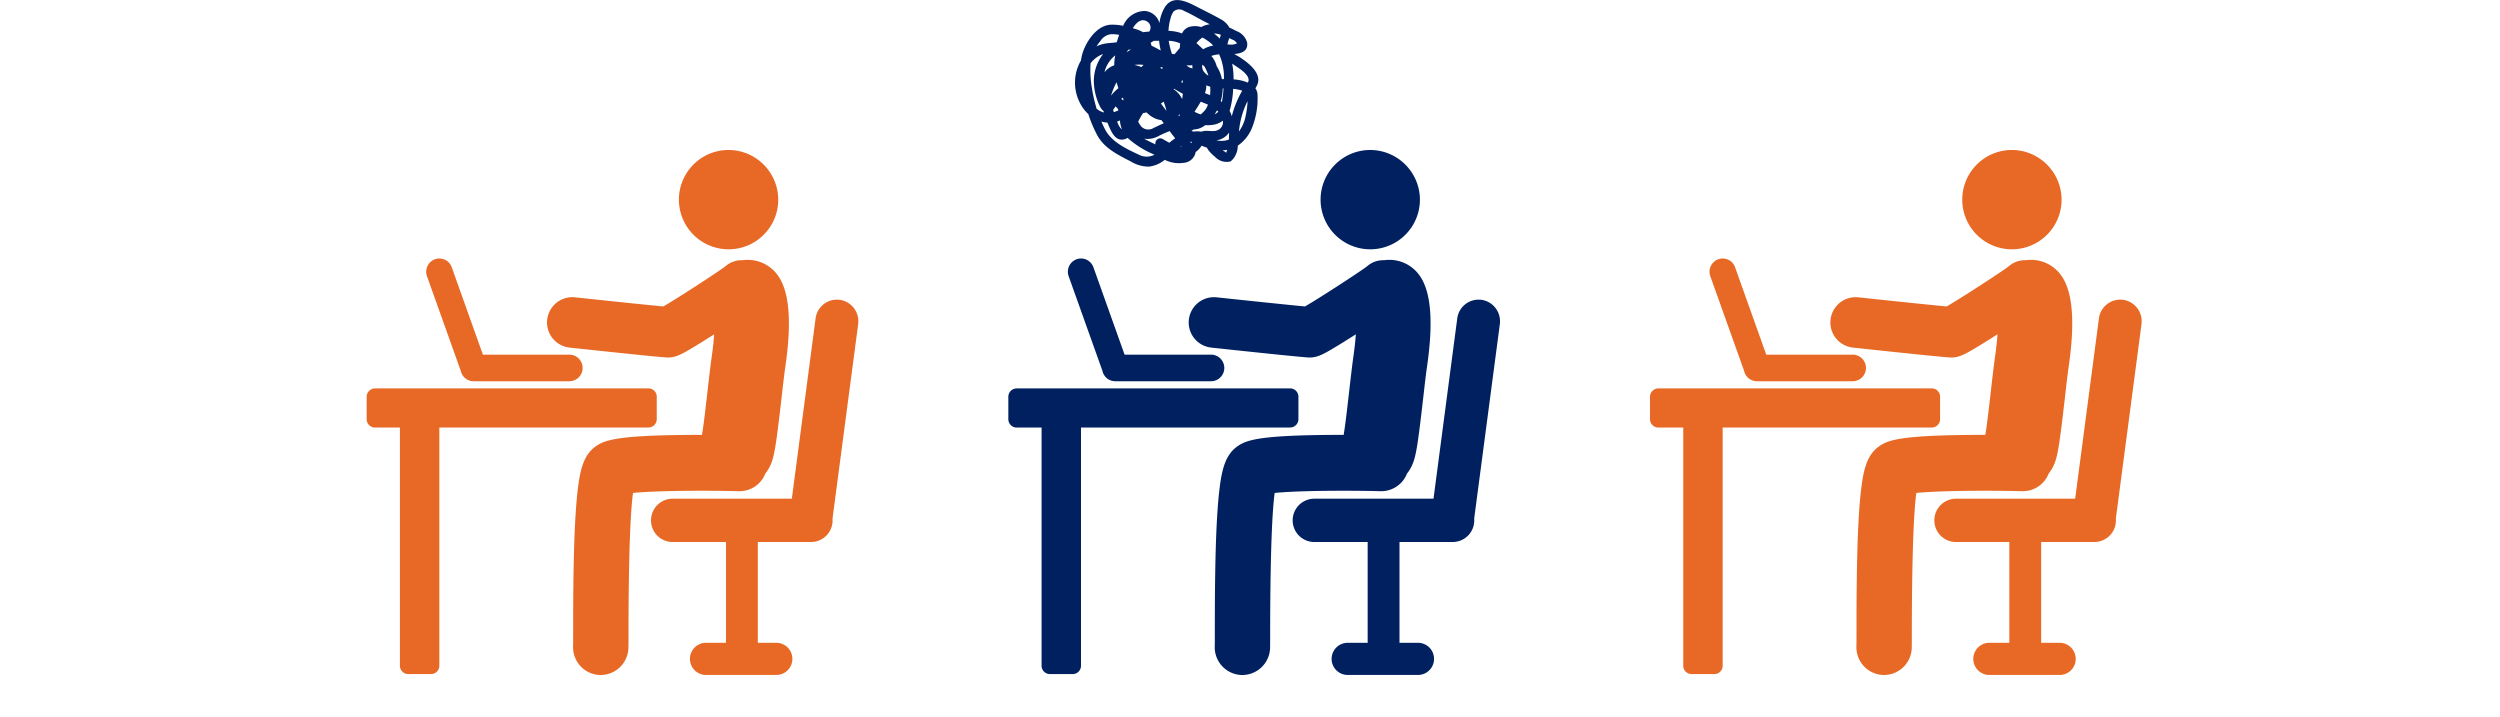
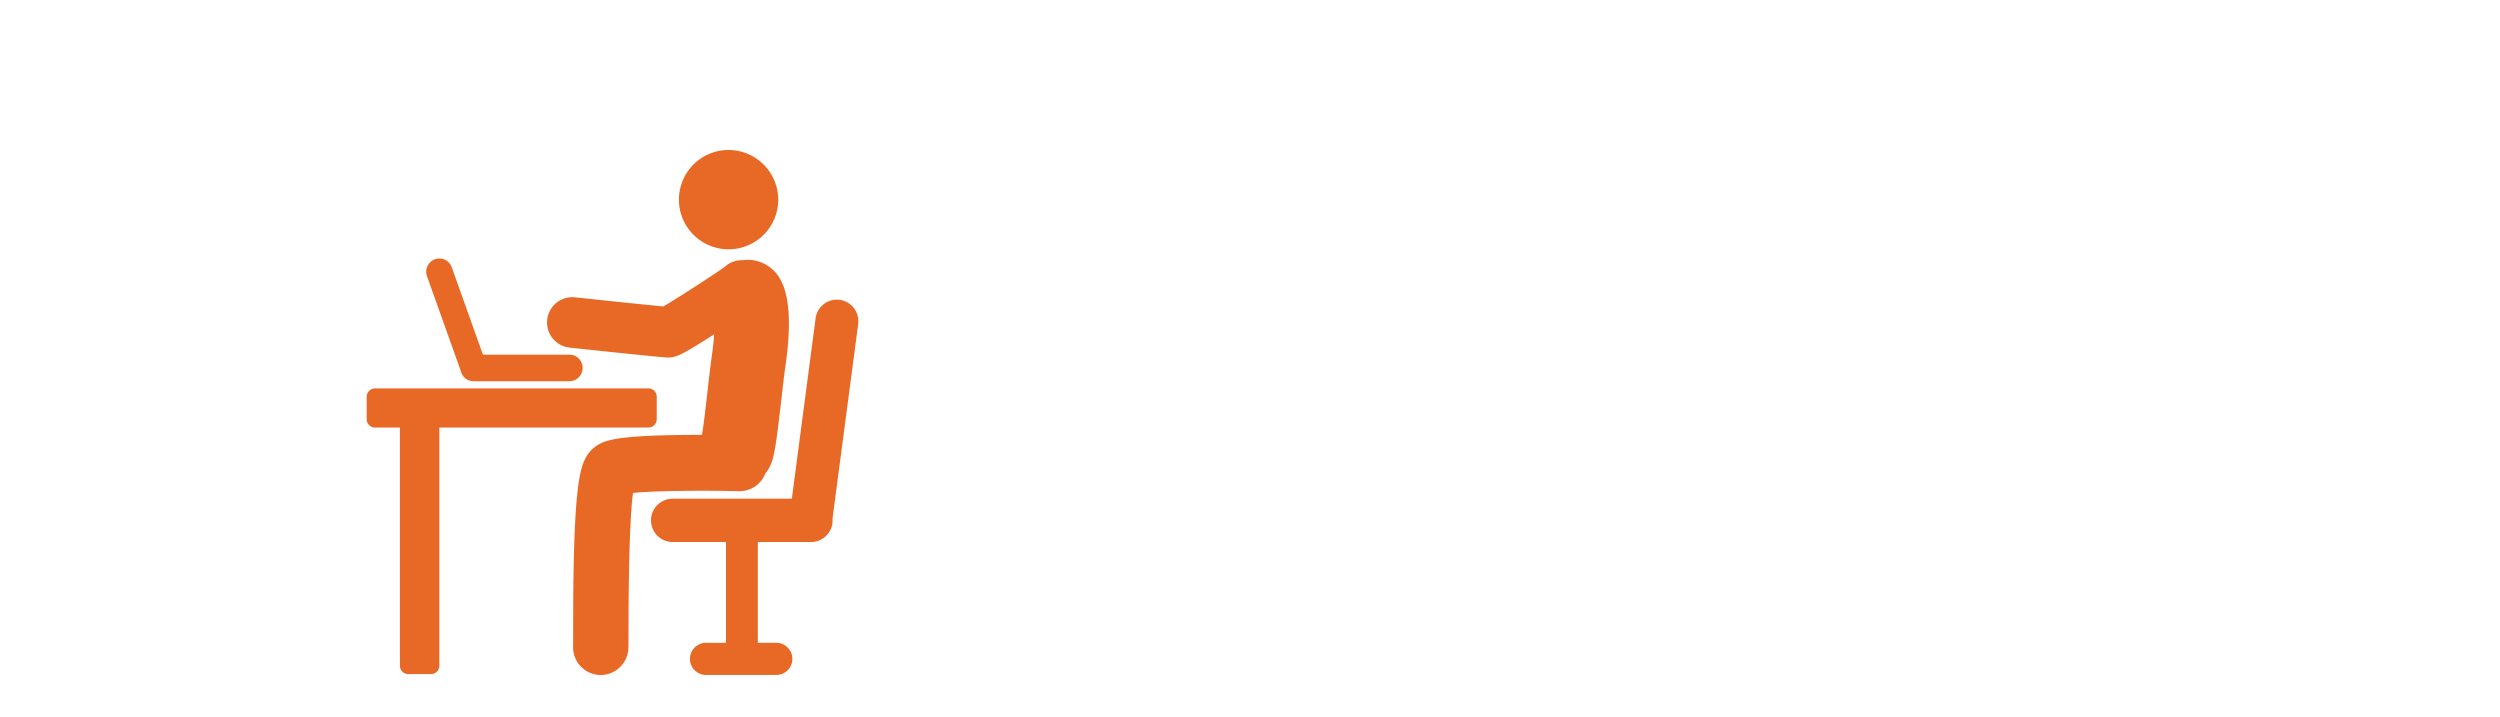
<svg xmlns="http://www.w3.org/2000/svg" id="img-problem05.svg" width="300" height="86">
  <defs>
    <style>.cls-2,.cls-3{fill:#e86925;fill-rule:evenodd}.cls-3{fill:#002060}</style>
  </defs>
-   <path id="長方形_28" data-name="長方形 28" fill="#f9f9f9" fill-opacity="0" d="M0 6h300v80H0z" />
-   <path id="シェイプ_13" data-name="シェイプ 13" class="cls-2" d="M1467.39 778.015a5.96 5.96 0 11-5.96-6.018 5.983 5.983 0 015.96 6.018zm-.1 8.963a4.44 4.44 0 00-4.18-1.754 2.992 2.992 0 00-2.1.762c-.9.678-5.68 3.792-7.41 4.787-2.27-.208-7.74-.789-10.66-1.1a3.034 3.034 0 00-.64 6.033c.4.042 9.77 1.056 11.64 1.188.08 0 .15.008.23.008.94 0 1.69-.424 3.06-1.246.8-.479 1.71-1.053 2.47-1.538-.05.713-.14 1.589-.29 2.656-.13.9-.29 2.257-.47 3.83-.19 1.706-.5 4.411-.7 5.582-.84 0-1.74 0-2.65.014-7.72.1-9.1.655-10.11 1.368-1.37.969-1.83 2.611-2.12 4.948-.18 1.406-.31 3.233-.41 5.585-.16 4.083-.17 8.664-.17 11.4 0 .954 0 1.779-.01 2.031a3.335 3.335 0 003.21 3.467h.11a3.339 3.339 0 003.32-3.24c.01-.347.01-.975.01-2.251.02-9.832.27-14.355.54-16.355 2.56-.256 8.08-.323 12.72-.209h.08a3.323 3.323 0 003.08-2.118 4.312 4.312 0 00.54-.853c.52-1.066.72-2.235 1.42-8.34.16-1.435.32-2.792.43-3.549.81-5.536.5-9.169-.94-11.106zm7.47 3a2.581 2.581 0 00-2.89 2.236l-2.85 21.629h-14.3a2.6 2.6 0 000 5.2h6.4v12.093h-2.44a1.93 1.93 0 000 3.859h8.52a1.93 1.93 0 000-3.859h-2.26V819.04h6.4a2.585 2.585 0 002.57-2.6 1.374 1.374 0 00-.01-.2l3.08-23.342a2.606 2.606 0 00-2.22-2.924zm-32.44 6.582h-10.37l-3.74-10.488a1.576 1.576 0 00-2.02-.959 1.593 1.593 0 00-.95 2.039l4.05 11.345a1.573 1.573 0 001.54 1.251h11.49a1.594 1.594 0 000-3.192zm9.5 4.049H1419a1.007 1.007 0 00-1 1.007v2.684a1.006 1.006 0 001 1.007h2.99v28.575a1 1 0 00.99 1.007h2.75a1 1 0 00.99-1.007V805.3h25.1a1 1 0 00.99-1.007v-2.684a1 1 0 00-.99-1.004z" transform="translate(-1220 -754)" />
-   <path id="シェイプ_13-2" data-name="シェイプ 13" class="cls-3" d="M1390.39 778.015a5.96 5.96 0 11-5.96-6.018 5.983 5.983 0 015.96 6.018zm-.1 8.963a4.44 4.44 0 00-4.18-1.754 2.992 2.992 0 00-2.1.762c-.9.678-5.68 3.792-7.41 4.787-2.27-.208-7.74-.789-10.66-1.1a3.034 3.034 0 00-.64 6.033c.4.042 9.77 1.056 11.64 1.188.08 0 .15.008.23.008.94 0 1.69-.424 3.06-1.246.8-.479 1.71-1.053 2.47-1.538-.05.713-.14 1.589-.29 2.656-.13.9-.29 2.257-.47 3.83-.19 1.706-.5 4.411-.7 5.582-.84 0-1.74 0-2.65.014-7.72.1-9.1.655-10.11 1.368-1.37.969-1.83 2.611-2.12 4.948-.18 1.406-.31 3.233-.41 5.585-.16 4.083-.17 8.664-.17 11.4 0 .954 0 1.779-.01 2.031a3.333 3.333 0 003.2 3.467h.12a3.339 3.339 0 003.32-3.24c.01-.347.01-.975.01-2.251.02-9.832.27-14.355.54-16.355 2.56-.256 8.08-.323 12.72-.209h.08a3.323 3.323 0 003.08-2.118 4.312 4.312 0 00.54-.853c.52-1.066.72-2.235 1.42-8.34.16-1.435.32-2.792.43-3.549.81-5.536.5-9.169-.94-11.106zm7.47 3a2.581 2.581 0 00-2.89 2.236l-2.85 21.629h-14.3a2.6 2.6 0 000 5.2h6.4v12.093h-2.44a1.93 1.93 0 000 3.859h8.52a1.93 1.93 0 000-3.859h-2.26V819.04h6.4a2.585 2.585 0 002.57-2.6 1.374 1.374 0 00-.01-.2l3.08-23.342a2.606 2.606 0 00-2.22-2.924zm-32.44 6.582h-10.37l-3.74-10.488a1.576 1.576 0 00-2.02-.959 1.593 1.593 0 00-.95 2.039l4.05 11.345a1.573 1.573 0 001.54 1.251h11.49a1.594 1.594 0 000-3.192zm9.5 4.049H1342a1.007 1.007 0 00-1 1.007v2.684a1.006 1.006 0 001 1.007h2.99v28.575a1 1 0 00.99 1.007h2.75a1 1 0 00.99-1.007V805.3h25.1a1 1 0 00.99-1.007v-2.684a1 1 0 00-.99-1.004z" transform="translate(-1220 -754)" />
-   <path id="シェイプ_14" data-name="シェイプ 14" class="cls-3" d="M1370.65 764.6c.05-.1.11-.194.16-.293.75-1.415-.93-2.7-1.95-3.385-.19-.128-.47-.273-.74-.441.87-.07 1.66-.344 1.54-1.35a2.024 2.024 0 00-1.28-1.4c-.28-.15-.56-.292-.85-.416a2.526 2.526 0 00-1.11-1.043c-.87-.5-1.79-.937-2.68-1.4-1.27-.659-3-1.574-3.98.029a5.048 5.048 0 00-.63 1.871 1.963 1.963 0 00-1.8-1.457 2.865 2.865 0 00-2.55 1.779 6.408 6.408 0 00-1.47-.131c-1.55.066-2.71 1.655-3.25 2.986a5.146 5.146 0 00-.34 1.3 5.3 5.3 0 00-.08 5.191 4.6 4.6 0 00.96 1.252 15.144 15.144 0 001.1 2.588c.84 1.522 2.49 2.321 3.98 3.085a4.054 4.054 0 002.23.626 3.726 3.726 0 001.86-.814 3.775 3.775 0 002.26.363 1.573 1.573 0 001.45-1.3 2.619 2.619 0 00.67-.689c.01-.021.03-.044.04-.066.21.083.43.164.64.236a3.047 3.047 0 00.24.377 4.533 4.533 0 00.73.716 1.9 1.9 0 001.88.551 2.436 2.436 0 00.85-1.839c0-.017.01-.034.01-.05a4.754 4.754 0 001.7-2.132 9.541 9.541 0 00.66-4.028 1.41 1.41 0 00-.25-.716zm-7.72 6.577c-.03-.05-.07-.1-.1-.148.03-.01.07-.02.11-.03a.975.975 0 00.11.048l-.12.128zm-11.93-6.79a12.447 12.447 0 01-.13-2.795 3.372 3.372 0 011.14-.953 2.6 2.6 0 01.36-.148 5.269 5.269 0 00-1.11 3.2 7.092 7.092 0 00.76 3.13 1.5 1.5 0 00.4.5c.02.061.03.121.05.181a2.352 2.352 0 01-.87-.444 18.148 18.148 0 01-.6-2.673zm14.86-6.354a3.339 3.339 0 01.63.123 2.167 2.167 0 01-.13.472 4.7 4.7 0 00-.68-.6c.06-.003.12-.002.18.003zm1.01 5.463l-.24-.01a4.326 4.326 0 00-.62-1.532 3.238 3.238 0 00-.65-1.242 3.652 3.652 0 01.94-.191 6.676 6.676 0 01.57 2.973zm-.55 6.015c-.65.456-1.45.015-2.14.289a3.566 3.566 0 00-.99-.007 2.502 2.502 0 01-.22-.105c.09-.048.2-.1.31-.159a2.234 2.234 0 001.35-.515 3.851 3.851 0 001.08-.064 2.481 2.481 0 001.03-.469 1.028 1.028 0 01-.42 1.028zm-4.52 2.061c-.06 0-.11 0-.16-.01a.754.754 0 01.1-.066zm-8.14-4.113l-.09-.276a1.322 1.322 0 00.17-.229c.04-.062.08-.124.11-.183a.593.593 0 01.14.116.924.924 0 01.23.349 3.955 3.955 0 01-.56.221zm12.43-.171c.03.034.07.071.11.109a1.4 1.4 0 01-.44.323c.1-.156.19-.314.28-.477a.253.253 0 00.05.043zm-11.53-1.423a1.8 1.8 0 01.16-.153c.03.061.07.122.1.184l-.03.163a2.4 2.4 0 00-.23-.196zm5.37 1.392c-.21-.28-.41-.559-.62-.838.11-.066.22-.141.33-.223.09.238.17.486.24.741.03.1.06.208.08.314zm3.12-5.434a.172.172 0 00.04-.009 1.918 1.918 0 00.01.414 3.7 3.7 0 00-.38-.134c-.1-.072-.2-.14-.31-.205 0-.019.01-.038.01-.056a2.417 2.417 0 00.63-.012zm1.48.149a5.26 5.26 0 01.48 1.112 1.821 1.821 0 01-.43-.347 1.071 1.071 0 01-.3-.973 3.2 3.2 0 01.25.206zm.26 4.966a1.927 1.927 0 01-.25.354 3.764 3.764 0 01-.45.435 3.557 3.557 0 01-.75-.317c.19-.283.37-.571.54-.855.07-.114.14-.231.21-.35.29.111.58.225.87.357a4.69 4.69 0 01-.17.374zm-7.81-4.89a6.7 6.7 0 00-.85-.257 4.17 4.17 0 011.11 0 1.214 1.214 0 00-.26.255zm4.91 1.544a2.176 2.176 0 01.05.362c-.06-.034-.13-.069-.2-.105l.15-.259zm2.7 1.583a2.543 2.543 0 00.17-.941 3.459 3.459 0 00.44.165h.03a6.968 6.968 0 01-.02 1.021c-.2-.085-.41-.167-.62-.247zm-5.18-2.881a3.069 3.069 0 01-.19-.243c.11.021.23.044.34.067zm1.42 2.424a.175.175 0 01.04-.044l.03-.022c.34.214.68.414 1.04.6-.02.215-.05.43-.08.645a2.929 2.929 0 00-.92-1.119c-.04-.023-.08-.043-.11-.062zm-5.63-4.424a3.217 3.217 0 01.2-.328 2.687 2.687 0 01.31-.019 2.767 2.767 0 00-.51.345zm-1.85 5.142h-.03c.03-.081.07-.168.09-.219a8.458 8.458 0 01.58-1.351c.04.162.09.32.14.472.02.078.05.159.08.241a6.094 6.094 0 00-.86.855zm7.67 1.321zm.58.957v.04c-.02.032-.03.064-.05.1a.2.2 0 01-.09.093c-.02-.031-.03-.064-.05-.1a1.82 1.82 0 00.19-.135zm-7.89-5.878a2.472 2.472 0 00-1.17.842c.02-.072.03-.144.05-.216a3.738 3.738 0 011.24-1.821 5.893 5.893 0 00-.12 1.193zm2.87 6.765a8.278 8.278 0 01.59-1.03 1.886 1.886 0 00.41-.088 3.341 3.341 0 001.01.72 2.543 2.543 0 00.78.209l.28.382c-.39.162-.77.357-1.19.544a1.182 1.182 0 01-1.48-.128 2.97 2.97 0 01-.4-.61zm10.05-2.351a1.248 1.248 0 00-.14-.112 5.772 5.772 0 00.24-1.534h.09a13.126 13.126 0 01-.19 1.644zm-1.2-6.948c.05.053.1.11.16.165a3.6 3.6 0 00-1.21.447.825.825 0 00-.1-.093c-.23-.214-.47-.436-.71-.652a4.454 4.454 0 01.71-.666 5.431 5.431 0 011.15.797zm-3.82 0c-.01.156-.02.311-.04.466l-.63.74c-.1-.016-.21-.033-.31-.051a9.017 9.017 0 01-.38-1.558 3.641 3.641 0 011.36.3v.1zm-2.52-.41c.02.2.05.4.08.586s.08.391.12.584c-.36-.2-.73-.4-1.11-.577-.03-.122-.07-.242-.1-.36a2.463 2.463 0 00.35-.219c.22-.006.44-.013.66-.015zm-4.7 9.565c.01.077.01.152.02.225a3.425 3.425 0 00.22.817.54.54 0 01-.19-.16 2.175 2.175 0 01-.38-.761 3.376 3.376 0 00.33-.122zm4.45 1.965a13.509 13.509 0 011.52-.691l.23.311c.14.184.28.368.43.553-.12.083-.24.168-.36.257s-.22.184-.33.28c-.29-.145-.56-.309-.82-.46a.589.589 0 00-.85.66l-.03-.018c-.43-.205-.9-.417-1.34-.669a2.758 2.758 0 001.55-.224zm7.12.42a2.244 2.244 0 001.54-.942c-.02.267-.02.554-.03.843a2.2 2.2 0 01-.38.116 2.964 2.964 0 01-1.13-.018zm1.93-3.176c-.03.1-.05.2-.07.306a2.644 2.644 0 00-.27-.668l.03-.1a11.117 11.117 0 00.4-2.542 5.078 5.078 0 01.81.137c.09.023.18.05.28.082-.14.243-.28.489-.4.742a12.417 12.417 0 00-.78 2.042zm1.93-3.941c-.02.057-.05.121-.08.188a4.905 4.905 0 00-1.31-.348c-.13-.018-.26-.03-.4-.038a9.87 9.87 0 00-.17-1.884c.17.108.34.216.5.329.47.32 1.61 1.049 1.46 1.752zm-1.38-4.522a1.72 1.72 0 01-1 .132h-.15a3.916 3.916 0 01.23-.761c.1.049.19.1.28.146a1.147 1.147 0 01.64.48zm-7.62-3.811a1.01 1.01 0 011.26-.082c.76.323 1.49.767 2.22 1.15l.87.45a3.159 3.159 0 00-1.03.337 2.5 2.5 0 00-1.23-.064 1.426 1.426 0 00-1.07.835c-.07-.028-.13-.054-.2-.078a5.149 5.149 0 00-1.42-.237 6.126 6.126 0 01.24-1.467 2.324 2.324 0 01.36-.845zm-3.13 1.213a.84.84 0 01.22 1.183c-.24.018-.49.042-.74.077a4.674 4.674 0 00-1.04-.424c-.06-.02-.13-.039-.19-.059.42-.692 1.03-1.249 1.75-.782zm-4.38 1.5a4.086 4.086 0 01.99.078c-.1.285-.2.586-.29.891-.44.064-.88.075-1.33.145a4.046 4.046 0 00-1.1.346 8.135 8.135 0 01.5-.686 1.707 1.707 0 011.23-.771zm3.38 14.469c-1.47-.682-3.26-1.512-4.05-2.988-.17-.323-.33-.659-.47-1a3.312 3.312 0 00.72.126l.12.292c.36.831.86 2.056 1.99 1.686a1.518 1.518 0 00.31-.142 11.141 11.141 0 003.23 2.014 1.994 1.994 0 01-1.85.015zm10.33-.347c-.1-.07-.21-.127-.32-.189a3.794 3.794 0 00.57-.056 1.679 1.679 0 01-.09.21c-.08.147.15.253-.16.038zm1.65-2.449c.03-.273.06-.545.11-.816a10.168 10.168 0 01.7-2.348 4.238 4.238 0 01.23-.469 11.133 11.133 0 01-.3 2.072 4.559 4.559 0 01-.74 1.564z" transform="translate(-1220 -754)" />
  <path id="シェイプ_13-3" data-name="シェイプ 13" class="cls-2" d="M1313.39 778.015a5.96 5.96 0 11-5.96-6.018 5.983 5.983 0 015.96 6.018zm-.1 8.963a4.44 4.44 0 00-4.18-1.754 2.992 2.992 0 00-2.1.762c-.9.678-5.68 3.792-7.41 4.787-2.27-.208-7.74-.789-10.66-1.1a3.034 3.034 0 00-.64 6.033c.4.042 9.77 1.056 11.64 1.188.08 0 .15.008.23.008.94 0 1.69-.424 3.06-1.246.8-.479 1.71-1.053 2.47-1.538-.05.713-.14 1.589-.29 2.656-.13.9-.29 2.257-.47 3.83-.19 1.706-.5 4.411-.7 5.582-.84 0-1.74 0-2.65.014-7.72.1-9.1.655-10.11 1.368-1.37.969-1.83 2.611-2.12 4.948-.18 1.406-.31 3.233-.41 5.585-.16 4.083-.17 8.664-.17 11.4 0 .954 0 1.779-.01 2.031a3.335 3.335 0 003.21 3.467h.11a3.339 3.339 0 003.32-3.24c.01-.347.01-.975.01-2.251.02-9.832.27-14.355.54-16.355 2.56-.256 8.08-.323 12.72-.209h.08a3.323 3.323 0 003.08-2.118 4.312 4.312 0 00.54-.853c.52-1.066.72-2.235 1.42-8.34.16-1.435.32-2.792.43-3.549.81-5.536.5-9.169-.94-11.106zm7.47 3a2.581 2.581 0 00-2.89 2.236l-2.85 21.629h-14.3a2.6 2.6 0 000 5.2h6.4v12.093h-2.44a1.93 1.93 0 000 3.859h8.52a1.93 1.93 0 000-3.859h-2.26V819.04h6.4a2.585 2.585 0 002.57-2.6 1.374 1.374 0 00-.01-.2l3.08-23.342a2.606 2.606 0 00-2.22-2.924zm-32.44 6.582h-10.37l-3.74-10.488a1.576 1.576 0 00-2.02-.959 1.593 1.593 0 00-.95 2.039l4.05 11.345a1.573 1.573 0 001.54 1.251h11.49a1.594 1.594 0 000-3.192zm9.5 4.049H1265a1.007 1.007 0 00-1 1.007v2.684a1.006 1.006 0 001 1.007h2.99v28.575a1 1 0 00.99 1.007h2.75a1 1 0 00.99-1.007V805.3h25.1a1 1 0 00.99-1.007v-2.684a1 1 0 00-.99-1.004z" transform="translate(-1220 -754)" />
</svg>